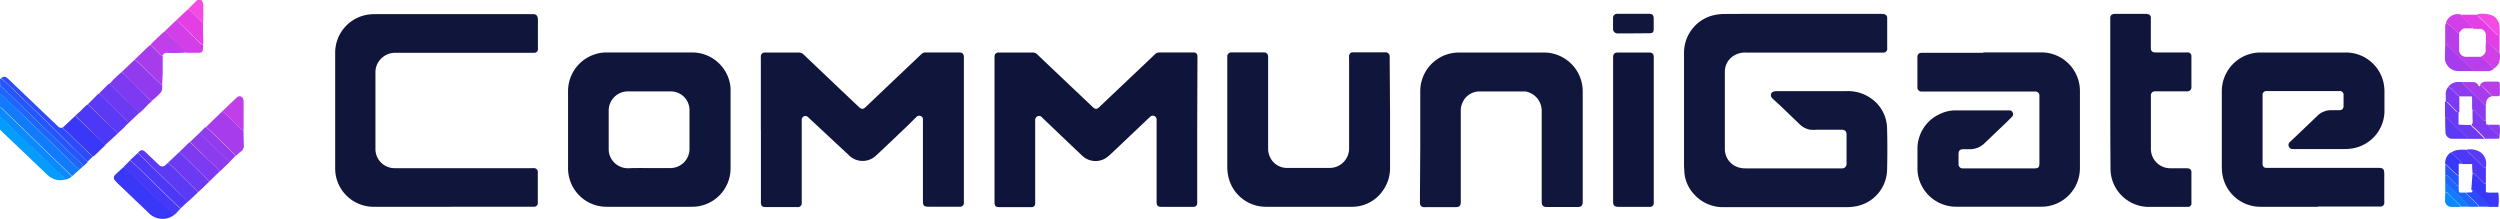
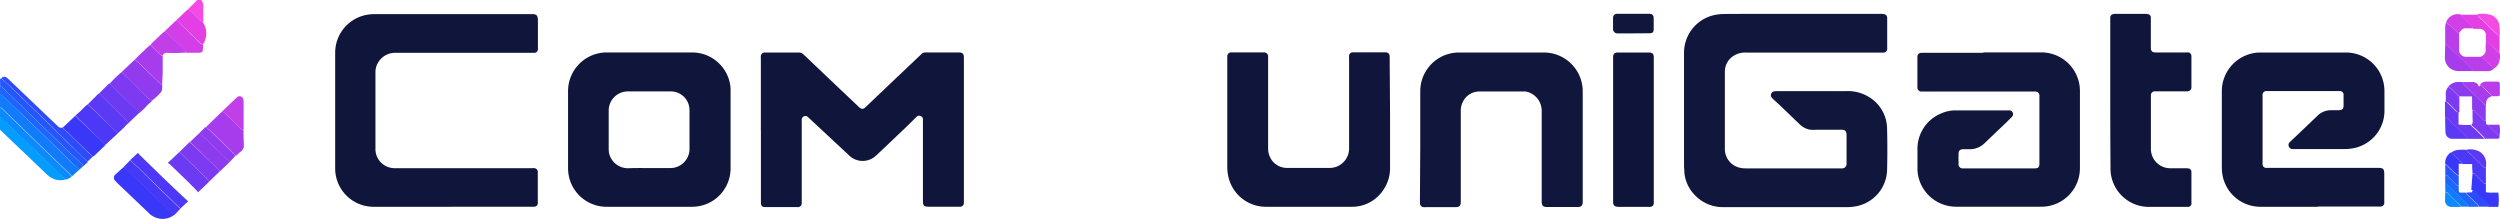
<svg xmlns="http://www.w3.org/2000/svg" id="Слой_1" data-name="Слой 1" viewBox="0 0 402.25 35.21">
  <defs>
    <style>.cls-1{fill:#127bfc;}.cls-2{fill:#049dfe;}.cls-3{fill:#2556fb;}.cls-4{fill:#0b8afd;}.cls-5{fill:#1d65fb;}.cls-6{fill:#f44be5;}.cls-7{fill:#11163c;}.cls-8{fill:#10153c;}.cls-9{fill:#0f143b;}.cls-10{fill:#10153b;}.cls-11{fill:#3a38f8;}.cls-12{fill:#a63cec;}.cls-13{fill:#5c39f5;}.cls-14{fill:#923bee;}.cls-15{fill:#4c38f6;}.cls-16{fill:#7d3af1;}.cls-17{fill:#4538f7;}.cls-18{fill:#6d3af3;}.cls-19{fill:#b93eea;}.cls-20{fill:#2d4bfa;}.cls-21{fill:#d23ee7;}.cls-22{fill:#8d3bef;}.cls-23{fill:#e33fe5;}.cls-24{fill:#c03fe9;}</style>
  </defs>
  <path class="cls-1" d="M61.88,159.37l-1.22,1.1a2.16,2.16,0,0,0-.27-.33c-.81-.8-1.64-1.59-2.46-2.38l-2.53-2.44-3.09-3-2.84-2.75a.43.43,0,0,0-.38-.16v-2.2a1.38,1.38,0,0,1,.29.17c.57.52,1.13,1.05,1.69,1.59l2.62,2.52,2.49,2.41,3.59,3.49c.33.32.65.67,1,1S61.51,159,61.88,159.37Z" transform="translate(-49.09 -132.09)" />
  <path class="cls-2" d="M59.51,161a2.92,2.92,0,0,1-2.49-.52,7.36,7.36,0,0,1-.78-.7l-2.64-2.52-3.79-3.61-.72-.69V151a.43.43,0,0,1,.38.15l1.9,1.82c.84.81,1.69,1.61,2.52,2.43,1.33,1.28,2.64,2.57,4,3.85.21.21.41.42.62.62s.26.19.37.3A2.07,2.07,0,0,1,59.51,161Z" transform="translate(-49.09 -132.09)" />
  <path class="cls-3" d="M49.09,144.85l.17-.18c.57.52,1.15,1,1.7,1.57.93.88,1.84,1.76,2.75,2.65l2.46,2.37,3.06,3c.51.5,1,1,1.52,1.52A2.28,2.28,0,0,1,61,156l2.22,2.16-.69.66a3.1,3.1,0,0,0-.27-.34l-1.72-1.62-2.59-2.5-2.52-2.43-3.78-3.68-.53-.53-1.65-1.56a.42.42,0,0,0-.35-.13Z" transform="translate(-49.09 -132.09)" />
  <path class="cls-4" d="M59.51,161a2.07,2.07,0,0,0-.67-.8c-.11-.11-.25-.19-.37-.3s-.41-.41-.62-.62c-1.32-1.28-2.63-2.57-4-3.85-.83-.82-1.68-1.62-2.52-2.43l-1.9-1.82a.43.43,0,0,0-.38-.15v-1.59a.43.43,0,0,1,.38.16l2.84,2.75,3.09,3,2.53,2.44c.82.79,1.65,1.58,2.46,2.38a2.16,2.16,0,0,1,.27.33A2.08,2.08,0,0,1,59.51,161Z" transform="translate(-49.09 -132.09)" />
  <path class="cls-5" d="M49.09,146a.42.42,0,0,1,.35.13l1.65,1.56.53.53,3.78,3.68,2.52,2.43,2.59,2.5,1.72,1.62a3.1,3.1,0,0,1,.27.34l-.62.59c-.37-.33-.75-.65-1.11-1s-.67-.67-1-1l-3.59-3.49-2.49-2.41L51.07,149c-.56-.54-1.12-1.07-1.69-1.59a1.38,1.38,0,0,0-.29-.17Z" transform="translate(-49.09 -132.09)" />
  <path class="cls-6" d="M79.33,133.58l1.51-1.49h.62a1.4,1.4,0,0,1,.34,1.06c0,.74,0,1.49,0,2.23a1.8,1.8,0,0,1-.06.32,5.92,5.92,0,0,1-.48-.35c-.32-.3-.63-.62-.94-.93A4.36,4.36,0,0,0,79.33,133.58Z" transform="translate(-49.09 -132.09)" />
  <path class="cls-7" d="M339.1,134.32h12.57a2.69,2.69,0,0,1,.57.05.58.58,0,0,1,.5.58c0,.11,0,.21,0,.31v4.4a2,2,0,0,1,0,.35.58.58,0,0,1-.59.54H330.05a3.45,3.45,0,0,0-1.94.47,3,3,0,0,0-1.49,2.63c0,1.6,0,3.2,0,4.8,0,2.53,0,5.07,0,7.61a3.08,3.08,0,0,0,2.32,3,4.13,4.13,0,0,0,1.05.12h15.47a.7.7,0,0,0,.74-.72,2.25,2.25,0,0,0,0-.26v-4.4c0-.61-.24-.84-.87-.84h-3.92a6.27,6.27,0,0,1-1.06,0,3.17,3.17,0,0,1-1.69-.87l-3.12-3-1.09-1a1.92,1.92,0,0,1-.28-.29.61.61,0,0,1,.37-1,1.83,1.83,0,0,1,.47-.05h11.21a6.44,6.44,0,0,1,3.67,1,6,6,0,0,1,2.83,5q.09,3.38,0,6.77a6.11,6.11,0,0,1-5,5.76,8.15,8.15,0,0,1-1.48.14H326.54a6.27,6.27,0,0,1-4.92-2.12,5.92,5.92,0,0,1-1.52-3.52c0-.36-.05-.73-.05-1.1q0-9,0-18a6.21,6.21,0,0,1,4.75-6.14,7.8,7.8,0,0,1,1.74-.2C330.73,134.31,334.92,134.32,339.1,134.32Z" transform="translate(-49.09 -132.09)" />
  <path class="cls-8" d="M121.77,165.36c-4.22,0-8.44,0-12.66,0a6.18,6.18,0,0,1-6-5.11,6,6,0,0,1-.09-1c0-6.24,0-12.47,0-18.7a6.19,6.19,0,0,1,5-6.06,7.27,7.27,0,0,1,1.31-.13h25.31c.66,0,1,.09,1,1,0,1.45,0,2.9,0,4.35a2,2,0,0,1,0,.35.58.58,0,0,1-.56.53H112.83a3.17,3.17,0,0,0-2.63,1.17,3.06,3.06,0,0,0-.7,2V156a3.07,3.07,0,0,0,2.35,3.06,3.18,3.18,0,0,0,.87.09h21.92a2.07,2.07,0,0,1,.43,0,.6.6,0,0,1,.55.64c0,.21,0,.44,0,.65v4.05a2,2,0,0,1,0,.35.57.57,0,0,1-.57.51H121.77Z" transform="translate(-49.09 -132.09)" />
  <path class="cls-8" d="M171.51,153V141.43a2,2,0,0,1,0-.35.63.63,0,0,1,.56-.54h5.51a1.1,1.1,0,0,1,.82.33l5.93,5.64,2.94,2.78c.44.41.7.42,1.13,0l4.94-4.7,4-3.79a.9.9,0,0,1,.67-.27h5.42c.5,0,.72.21.75.71v23.49a.6.6,0,0,1-.65.62h-5c-.77,0-.94-.17-.94-.91V151.64c0-.1,0-.2,0-.3a.55.55,0,0,0-.34-.57.6.6,0,0,0-.69.12L195,152.43c-1.64,1.56-3.27,3.12-4.92,4.66a3.13,3.13,0,0,1-4.44-.06L179.17,151a1.07,1.07,0,0,0-.16-.14.59.59,0,0,0-.92.44,2,2,0,0,0,0,.35v12.76c0,.12,0,.24,0,.35a.62.62,0,0,1-.72.65h-5.07c-.59,0-.78-.19-.78-.79V153Z" transform="translate(-49.09 -132.09)" />
-   <path class="cls-9" d="M241.72,153v11.48c0,.13,0,.26,0,.39a.58.58,0,0,1-.49.5h-5.33c-.49,0-.7-.21-.71-.69V151.3a.61.61,0,0,0-.38-.55.59.59,0,0,0-.61.09l-.3.27-5.43,5.15c-.33.31-.65.63-1,.92a3.11,3.11,0,0,1-4.21,0c-1.16-1.09-2.32-2.2-3.48-3.3l-3-2.87a.63.63,0,0,0-.74-.22.68.68,0,0,0-.39.71v13a2.67,2.67,0,0,1,0,.4.56.56,0,0,1-.55.52h-5.16c-.66,0-.83-.17-.83-.83V141.22a.63.63,0,0,1,.69-.68h5.51a1,1,0,0,1,.7.33l2.26,2.15,4.73,4.48,1.91,1.81c.42.39.66.39,1.06,0l3.64-3.45,5.33-5.05a.94.94,0,0,1,.71-.28h5.6a.58.58,0,0,1,.51.57c0,.22,0,.44,0,.66Z" transform="translate(-49.09 -132.09)" />
  <path class="cls-7" d="M368.22,140.52h9.35a6.2,6.2,0,0,1,5.89,4.33,6.11,6.11,0,0,1,.29,1.85c0,4.17,0,8.33,0,12.49a6.2,6.2,0,0,1-5.2,6.08,6.74,6.74,0,0,1-1,.08H363.79a6.23,6.23,0,0,1-6.09-5.09,6.08,6.08,0,0,1-.09-1.13c0-1,0-2,0-3a6.14,6.14,0,0,1,3.75-5.76,5.76,5.76,0,0,1,2.52-.52h8.24l.39,0a.62.62,0,0,1,.34,1l-1,1q-1.71,1.62-3.41,3.25a3.38,3.38,0,0,1-2.46,1l-.83,0H365c-.56,0-.77.22-.78.77s0,1,0,1.54a.67.67,0,0,0,.76.77h11.51c.55,0,.74-.19.74-.73,0-3.63,0-7.27,0-10.91a.65.65,0,0,0-.72-.72H358.3a.65.65,0,0,1-.7-.72c0-1.6,0-3.2,0-4.8,0-.49.23-.71.74-.71h9.87Z" transform="translate(-49.09 -132.09)" />
  <path class="cls-8" d="M422.06,165.36c-3.1,0-6.2,0-9.3,0a6.19,6.19,0,0,1-6.05-5,7.62,7.62,0,0,1-.13-1.35q0-6.09,0-12.18a6.23,6.23,0,0,1,5-6.17,5.64,5.64,0,0,1,1.23-.12h13.75a6.19,6.19,0,0,1,6.08,5.05,7.21,7.21,0,0,1,.11,1.13c0,1.13,0,2.26,0,3.39a6.15,6.15,0,0,1-4.95,5.82,7.3,7.3,0,0,1-1.4.14H418a.64.64,0,0,1-.65-.43.65.65,0,0,1,.2-.72l1-.94,3.31-3.16a3.15,3.15,0,0,1,2.4-1c.39,0,.77,0,1.15,0,.54,0,.75-.21.76-.74v-1.67a.6.6,0,0,0-.68-.67H413.79a.6.6,0,0,0-.65.66c0,.22,0,.44,0,.66v10.12a2.67,2.67,0,0,0,0,.4.57.57,0,0,0,.5.52h18.08c.83,0,1,.18,1,1v4.31a2.51,2.51,0,0,1,0,.39.58.58,0,0,1-.57.52H422.06Z" transform="translate(-49.09 -132.09)" />
  <path class="cls-8" d="M153.55,165.36c-2.3,0-4.61,0-6.92,0a6.19,6.19,0,0,1-6-4.88,6.43,6.43,0,0,1-.14-1.39q0-6.14,0-12.27a6.22,6.22,0,0,1,5-6.17,5.61,5.61,0,0,1,1.22-.12c4.59,0,9.17,0,13.76,0a6.2,6.2,0,0,1,6.08,5.05,5.73,5.73,0,0,1,.09,1.09c0,4.19,0,8.39,0,12.58a6.18,6.18,0,0,1-4.38,5.84,6.27,6.27,0,0,1-1.82.27Zm0-6.23c1.16,0,2.32,0,3.48,0a3.08,3.08,0,0,0,3-3q0-3.16,0-6.33a3,3,0,0,0-3-3c-2.34,0-4.67,0-7,0a3.08,3.08,0,0,0-3,3.07c0,2.07,0,4.13,0,6.2a4.18,4.18,0,0,0,.05.61,3.11,3.11,0,0,0,3.09,2.48C151.32,159.11,152.43,159.13,153.55,159.13Z" transform="translate(-49.09 -132.09)" />
  <path class="cls-7" d="M277.61,155.55V146.8a6.23,6.23,0,0,1,5-6.14,6.78,6.78,0,0,1,1.35-.12h13.4a6.25,6.25,0,0,1,6.39,6.31v17.68c0,.63-.23.87-.84.87H298c-.63,0-.85-.24-.85-.9,0-4.85,0-9.71,0-14.56a3.15,3.15,0,0,0-2.59-3.13,2.19,2.19,0,0,0-.36,0c-2.36,0-4.73,0-7.09,0a2.93,2.93,0,0,0-2.65,1.68,3.13,3.13,0,0,0-.33,1.57v14.52c0,.61-.22.84-.85.84h-4.85a1.1,1.1,0,0,1-.26,0,.63.63,0,0,1-.61-.68c0-.27,0-.55,0-.83Z" transform="translate(-49.09 -132.09)" />
  <path class="cls-8" d="M272.75,150.45c0,2.85,0,5.69,0,8.54a6.19,6.19,0,0,1-1.07,3.64,6,6,0,0,1-5.09,2.73c-4.63,0-9.26,0-13.89,0a6.18,6.18,0,0,1-6-5,7.28,7.28,0,0,1-.14-1.39c0-5.82,0-11.64,0-17.46,0-.14,0-.27,0-.4a.63.63,0,0,1,.65-.59h5.25a.64.64,0,0,1,.67.66v.31q0,7.2,0,14.42a3.23,3.23,0,0,0,.34,1.53,3,3,0,0,0,2.74,1.67c2.29,0,4.58,0,6.87,0a3.13,3.13,0,0,0,3.08-3.07c0-4.82,0-9.65,0-14.47a3,3,0,0,1,0-.52.58.58,0,0,1,.63-.54h5.25a.63.63,0,0,1,.65.63c0,.12,0,.24,0,.35Z" transform="translate(-49.09 -132.09)" />
  <path class="cls-10" d="M388.63,147.34V135.25c0-.12,0-.24,0-.35a.55.55,0,0,1,.44-.53,1.61,1.61,0,0,1,.44-.05h4.76a1.58,1.58,0,0,1,.43.05.54.54,0,0,1,.46.52c0,.13,0,.26,0,.4v4.44c0,.61.21.8.83.8h4.85a1.67,1.67,0,0,1,.39,0,.59.59,0,0,1,.46.58c0,.19,0,.38,0,.57V146a.71.71,0,0,1-.22.63.78.78,0,0,1-.57.16h-5.12a.61.61,0,0,0-.61.62,2.26,2.26,0,0,0,0,.26c0,2.79,0,5.57,0,8.36a3.11,3.11,0,0,0,3.12,3.13c.83,0,1.67,0,2.51,0a1.91,1.91,0,0,1,.48.05.54.54,0,0,1,.41.51,2.35,2.35,0,0,1,0,.26v4.62a2,2,0,0,1,0,.35.57.57,0,0,1-.55.43h-.3c-2,0-4.06,0-6.09,0a6.19,6.19,0,0,1-6-5.15,6.74,6.74,0,0,1-.08-1Q388.63,153.28,388.63,147.34Z" transform="translate(-49.09 -132.09)" />
  <path class="cls-9" d="M315.18,153v11.39c0,.12,0,.24,0,.35a.58.58,0,0,1-.63.63h-1.32c-1.24,0-2.47,0-3.71,0-.69,0-.89-.26-.88-.87q0-9.8,0-19.58v-3.56c0-.61.21-.82.81-.82h4.94c.58,0,.79.21.79.79Z" transform="translate(-49.09 -132.09)" />
  <path class="cls-11" d="M77,166.75a3,3,0,0,1-2.71.4,3,3,0,0,1-1.25-.77l-4.36-4.16c-.35-.33-.71-.65-1-1a.66.66,0,0,1,0-1.06c.41-.4.84-.77,1.26-1.16.2,0,.32.1.44.22l2.59,2.49,2.68,2.59,2.36,2.28S76.94,166.69,77,166.75Z" transform="translate(-49.09 -132.09)" />
  <path class="cls-12" d="M88.26,153l.06,2.41a1.15,1.15,0,0,1-.5,1.08,8.07,8.07,0,0,0-.81.74c0-.2-.14-.28-.25-.39L82.82,153l0,0c-.23-.11-.36-.38-.64-.41l1.12-1.09,1.16-1.12c.12-.12.26-.23.39-.34s.12,0,.16.05c.38.33.76.67,1.12,1,.54.53,1.07,1.07,1.61,1.61A.83.83,0,0,0,88.26,153Z" transform="translate(-49.09 -132.09)" />
  <path class="cls-7" d="M311.87,137.46c-.82,0-1.64,0-2.46,0a.71.71,0,0,1-.78-.78c0-.55,0-1.11,0-1.67a.64.64,0,0,1,.67-.7h5.15c.5,0,.72.24.72.74s0,1.14,0,1.71-.23.68-.71.68Z" transform="translate(-49.09 -132.09)" />
-   <path class="cls-13" d="M71.3,156.68c.38-.51.74-.56,1.19-.13l2.1,2a1.44,1.44,0,0,0,.27.22.65.65,0,0,0,.8-.07l.42-.38a2.07,2.07,0,0,1,.32.19l2.46,2.37c.64.62,1.27,1.26,1.89,1.89a1.05,1.05,0,0,1,.17.29l-1.54,1.44a.75.75,0,0,1-.15-.09L77.76,163l-2.52-2.43-3.64-3.55A3.72,3.72,0,0,1,71.3,156.68Z" transform="translate(-49.09 -132.09)" />
  <path class="cls-14" d="M68.65,143.69l2.12-2c.3.25.61.5.89.76s.58.58.88.86l2.39,2.3a1.08,1.08,0,0,0,.26.14c0,1,0,1-.68,1.69-.31.3-.64.58-1,.87a4.26,4.26,0,0,1-.49-.34l-2.74-2.65L69,144Z" transform="translate(-49.09 -132.09)" />
  <path class="cls-11" d="M59.23,152.58l2-1.88c.09.11.17.24.27.34L64,153.41l1.59,1.5c.16.16.31.35.46.52l-1.7,1.64a2.11,2.11,0,0,1-.23.19,1.08,1.08,0,0,1-.3-.16l-2.67-2.57c-.35-.34-.68-.69-1-1-.12-.12-.28-.21-.4-.33S59.26,152.88,59.23,152.58Z" transform="translate(-49.09 -132.09)" />
  <path class="cls-15" d="M71.3,156.68a3.72,3.72,0,0,0,.3.37l3.64,3.55L77.76,163l1.47,1.37a.75.75,0,0,0,.15.09l-1.22,1.14a1.42,1.42,0,0,1-.28-.2c-.85-.82-1.71-1.63-2.55-2.46l-3.83-3.73-1.22-1.13a1.48,1.48,0,0,1-.21-.27Z" transform="translate(-49.09 -132.09)" />
  <path class="cls-15" d="M66,155.43c-.15-.17-.3-.36-.46-.52L64,153.41,61.51,151c-.1-.1-.18-.23-.27-.34L62,150c.3-.3.59-.6.9-.89a1.73,1.73,0,0,1,.31-.22l.4.37L67,152.51l.84.83c.07.08.12.16.18.24Z" transform="translate(-49.09 -132.09)" />
  <path class="cls-16" d="M68.65,143.69,69,144l1.34,1.33L73.06,148a4.26,4.26,0,0,0,.49.34c-.23.21-.47.41-.7.63s-.37.42-.58.62-.51.46-.77.7a2.88,2.88,0,0,0-.28-.33l-2.79-2.7c-.47-.46-.93-.93-1.39-1.39l-.33-.28A18.85,18.85,0,0,1,68.65,143.69Z" transform="translate(-49.09 -132.09)" />
  <path class="cls-17" d="M70.07,157.84a1.48,1.48,0,0,0,.21.27l1.22,1.13L75.33,163c.84.83,1.7,1.64,2.55,2.46a1.42,1.42,0,0,0,.28.2c-.44.34-.72.84-1.2,1.12,0-.06,0-.13,0-.16l-2.36-2.28-2.68-2.59-2.59-2.49c-.12-.12-.24-.27-.44-.22Z" transform="translate(-49.09 -132.09)" />
  <path class="cls-18" d="M80.92,163.05a1.05,1.05,0,0,0-.17-.29c-.62-.63-1.25-1.27-1.89-1.89L76.4,158.5a2.07,2.07,0,0,0-.32-.19l1.86-1.75a.67.67,0,0,1,.11.07l3.57,3.47c.39.39.77.79,1.15,1.19l-1.08,1.06C81.44,162.59,81.18,162.82,80.92,163.05Z" transform="translate(-49.09 -132.09)" />
  <path class="cls-13" d="M68,153.58c-.06-.08-.11-.16-.18-.24l-.84-.83-3.36-3.27-.4-.37,1.6-1.6a1.32,1.32,0,0,1,.25-.16c.1.12.2.25.31.36l4.16,4.07c.07.06.12.13.19.19l.15.08c-.19.16-.38.31-.55.48s-.12.16-.19.23Z" transform="translate(-49.09 -132.09)" />
  <path class="cls-19" d="M442.52,139.22c0-1,0-1.95,0-2.92a2.64,2.64,0,0,1,.17-.61c.32.28.65.54,1,.83s.52.52.78.77a2.75,2.75,0,0,0,.29.17c0,.89,0,1.78,0,2.68a1.09,1.09,0,0,0,1.08,1.09c.84,0,1.67,0,2.51,0l.86.81a6,6,0,0,0,.64.6,1.22,1.22,0,0,1,.47.54,1.44,1.44,0,0,1-1,.36H447c0-.19-.15-.27-.26-.38l-3.41-3.32a3.5,3.5,0,0,0-.28-.27A4.45,4.45,0,0,0,442.52,139.22Z" transform="translate(-49.09 -132.09)" />
  <path class="cls-18" d="M69.85,151.81l-.15-.08c-.07-.06-.12-.13-.19-.19l-4.16-4.07c-.11-.11-.21-.24-.31-.36l1.48-1.47a.49.49,0,0,1,.19-.1l.33.28c.46.46.92.93,1.39,1.39l2.79,2.7a2.88,2.88,0,0,1,.28.33Z" transform="translate(-49.09 -132.09)" />
  <path class="cls-16" d="M82.77,161.29c-.38-.4-.76-.8-1.15-1.19l-3.57-3.47a.67.67,0,0,0-.11-.07l1.43-1.39a3.5,3.5,0,0,1,.3-.24,2.48,2.48,0,0,0,.25.3c.35.33.71.64,1.06,1L82.81,158c.1.1.23.18.33.28l1.3,1.3s0,0,0,.08Z" transform="translate(-49.09 -132.09)" />
  <path class="cls-20" d="M59.23,152.58c0,.3.3.41.47.6s.28.21.4.33c.35.33.68.68,1,1l2.67,2.57a1.08,1.08,0,0,0,.3.16l-.64.61-.27.25L61,156a2.28,2.28,0,0,0-.22-.22c-.5-.51-1-1-1.52-1.52l-3.06-3-2.46-2.37c-.91-.89-1.82-1.77-2.75-2.65-.55-.53-1.13-1.05-1.7-1.57.37-.31.61-.31,1,0l1.94,1.85,4.45,4.25,1.75,1.66A.67.67,0,0,0,59.23,152.58Z" transform="translate(-49.09 -132.09)" />
  <path class="cls-21" d="M75.61,137.09l1.86-1.76a.71.71,0,0,1,.14.1L80.24,138c.3.29.6.6.9.9a1.09,1.09,0,0,0,.62.36c0,.31,0,.63-.05.94s-.3.38-.62.38h-2a2.07,2.07,0,0,0-.22-.35c-.84-.82-1.69-1.63-2.53-2.43C76.09,137.52,75.85,137.31,75.61,137.09Z" transform="translate(-49.09 -132.09)" />
  <path class="cls-12" d="M75.19,145.73a1.08,1.08,0,0,1-.26-.14l-2.39-2.3c-.3-.28-.58-.58-.88-.86s-.59-.51-.89-.76l1.8-1.73c.24-.23.5-.45.76-.67,0,0,0,.06,0,.08L75,141c.06.07.18.07.27.11,0,.81,0,1.62,0,2.43S75.19,145,75.19,145.73Z" transform="translate(-49.09 -132.09)" />
  <path class="cls-22" d="M84.45,159.69s0-.07,0-.08l-1.3-1.3c-.1-.1-.23-.18-.33-.28L81,156.21c-.35-.34-.71-.65-1.06-1a2.48,2.48,0,0,1-.25-.3l1.44-1.37a.82.82,0,0,1,.23.11c.61.57,1.23,1.15,1.84,1.74l2.74,2.64a.67.67,0,0,0,.14.09Z" transform="translate(-49.09 -132.09)" />
-   <path class="cls-23" d="M81.76,139.22a1.09,1.09,0,0,1-.62-.36c-.3-.3-.6-.61-.9-.9l-2.63-2.53a.71.71,0,0,0-.14-.1l1.86-1.75a4.36,4.36,0,0,1,1,.84c.31.31.62.63.94.93a5.92,5.92,0,0,0,.48.35c0,1,0,2.06.06,3.09A3.22,3.22,0,0,1,81.76,139.22Z" transform="translate(-49.09 -132.09)" />
+   <path class="cls-23" d="M81.76,139.22a1.09,1.09,0,0,1-.62-.36c-.3-.3-.6-.61-.9-.9l-2.63-2.53a.71.71,0,0,0-.14-.1l1.86-1.75a4.36,4.36,0,0,1,1,.84c.31.31.62.63.94.93a5.92,5.92,0,0,0,.48.35A3.22,3.22,0,0,1,81.76,139.22Z" transform="translate(-49.09 -132.09)" />
  <path class="cls-23" d="M451.26,137.81v2.73a1.58,1.58,0,0,1-.26-.13L449.45,139c-.11-.1-.21-.21-.38-.17,0-.37,0-.73,0-1.1a1,1,0,0,0-1-1h-1a2.88,2.88,0,0,0-.23-.34l-1.57-1.58a2.12,2.12,0,0,1-.23-.35l2.73,0a1.14,1.14,0,0,0,.39.61,4.12,4.12,0,0,1,.4.33c.65.63,1.28,1.28,1.93,1.91A2.13,2.13,0,0,0,451.26,137.81Z" transform="translate(-49.09 -132.09)" />
  <path class="cls-24" d="M75.24,141.07c-.09,0-.21,0-.27-.11l-1.61-1.61s0,0,0-.08a1,1,0,0,1,.14-.21c.54-.52,1.09-1.05,1.64-1.56.16-.15.34-.27.5-.41.24.22.48.43.71.66.84.8,1.69,1.61,2.53,2.43a2.07,2.07,0,0,1,.22.35,22.74,22.74,0,0,1-3.09.07A.69.69,0,0,0,75.24,141.07Z" transform="translate(-49.09 -132.09)" />
  <path class="cls-18" d="M448.87,154.43h-2.73c0-.19-.15-.27-.26-.38l-3-2.88a.43.43,0,0,0-.39-.16v-2.56c.19,0,.3.08.42.2.43.43.87.86,1.29,1.3a.54.54,0,0,0,.47.18c0,.64,0,1.28,0,2a15.3,15.3,0,0,0,2,.06c.05.08.07.19.13.25s.41.33.59.51l1.27,1.27A1,1,0,0,1,448.87,154.43Z" transform="translate(-49.09 -132.09)" />
  <path class="cls-15" d="M449.07,159.11c0,.47,0,.95,0,1.42s0,.75,0,1.12a.69.69,0,0,1-.52-.27l-1.21-1.22a.46.46,0,0,0-.42-.18l-.06-1c0-.15,0-.31,0-.49l-1.57,0a1.27,1.27,0,0,0-.2-.31c-.52-.51-1.06-1-1.59-1.5,0,0,0,0-.08,0a2.85,2.85,0,0,1,.8-.4,5.32,5.32,0,0,1,1.78-.06,3.07,3.07,0,0,0,.28.42c.16.17.36.29.52.45.59.59,1.18,1.17,1.76,1.76A.88.88,0,0,0,449.07,159.11Z" transform="translate(-49.09 -132.09)" />
  <path class="cls-22" d="M443,146.08a2,2,0,0,1,1.48-.8c.26,0,.53,0,.79,0,.08.11.13.25.22.35.43.44.86.87,1.3,1.3.67.65,1.35,1.29,2,1.93a1.26,1.26,0,0,0,.26.13v2.54a.43.43,0,0,1-.42-.18l-1.3-1.3a.45.45,0,0,0-.42-.19,3,3,0,0,1-.06-.42c0-.5,0-1,0-1.49a2.45,2.45,0,0,0-.05-.35h-2c-.11-.09-.23-.17-.33-.27-.33-.32-.65-.66-1-1A2.43,2.43,0,0,0,443,146.08Z" transform="translate(-49.09 -132.09)" />
  <path class="cls-24" d="M88.26,153a.83.83,0,0,1-.55-.31c-.54-.54-1.07-1.08-1.61-1.61-.36-.35-.74-.69-1.12-1,0,0-.11,0-.16-.05.8-.76,1.6-1.54,2.41-2.29a.6.6,0,0,1,1,.31,1.28,1.28,0,0,1,.06.34v4.4A1.12,1.12,0,0,1,88.26,153Z" transform="translate(-49.09 -132.09)" />
  <path class="cls-11" d="M446.92,160a.46.46,0,0,1,.42.18l1.21,1.22a.69.69,0,0,0,.52.27c0,.31,0,.61,0,.92l0,.42a3.4,3.4,0,0,0,1,.07h1a8.81,8.81,0,0,1,0,2.29h-1.52c0-.29-.24-.37-.4-.53l-1.88-1.89a.88.88,0,0,0-.55-.31Z" transform="translate(-49.09 -132.09)" />
  <path class="cls-14" d="M86.06,158.14a.67.67,0,0,1-.14-.09l-2.74-2.64c-.61-.59-1.23-1.17-1.84-1.74a.82.82,0,0,0-.23-.11l1-1c.28,0,.41.3.64.41l0,0,3.94,3.84c.11.11.27.19.25.39Z" transform="translate(-49.09 -132.09)" />
  <path class="cls-12" d="M442.52,139.22a4.45,4.45,0,0,1,.55.33,3.5,3.5,0,0,1,.28.27l3.41,3.32c.11.11.28.19.26.38h-2.55a2.17,2.17,0,0,1-2-1.95Z" transform="translate(-49.09 -132.09)" />
  <path class="cls-16" d="M446.92,149.86a.45.45,0,0,1,.42.19l1.3,1.3a.43.43,0,0,0,.42.18l.07.6.27,0c0,.07,0,.15.08.2.45.45.9.91,1.37,1.35a1.31,1.31,0,0,0,.41.2,1.09,1.09,0,0,1,0,.18c0,.29-.07.35-.36.35-.68,0-1.36,0-2,0a1,1,0,0,0-.13-.25l-1.27-1.27c-.18-.18-.4-.33-.59-.51s-.08-.17-.13-.25a.7.7,0,0,0,.17-.52C446.91,151,446.92,150.45,446.92,149.86Z" transform="translate(-49.09 -132.09)" />
  <path class="cls-12" d="M449.06,149a1.26,1.26,0,0,1-.26-.13c-.68-.64-1.36-1.28-2-1.93-.44-.43-.87-.86-1.3-1.3-.09-.1-.14-.24-.22-.35s0,0,0,0l1.79,0a1,1,0,0,1,.83.62.81.81,0,0,1,.08.12l.17-.2c.07,0,.15,0,.2.07.53.48,1,1,1.56,1.46a.82.82,0,0,1,.11.23,1.12,1.12,0,0,0-.7.44,1,1,0,0,0-.2.61A2.58,2.58,0,0,1,449.06,149Z" transform="translate(-49.09 -132.09)" />
  <path class="cls-21" d="M449.07,138.78c.17,0,.27.07.38.17l1.55,1.46a1.58,1.58,0,0,0,.26.13,2.38,2.38,0,0,1,0,1.27,1.83,1.83,0,0,1-1,1.36,1.22,1.22,0,0,0-.47-.54,6,6,0,0,1-.64-.6l-.86-.81.14-.11a1.09,1.09,0,0,0,.61-1.11C449,139.6,449.07,139.18,449.07,138.78Z" transform="translate(-49.09 -132.09)" />
  <path class="cls-21" d="M445,134.38a2.12,2.12,0,0,0,.23.35l1.57,1.58a2.88,2.88,0,0,1,.23.34c-.42,0-.84,0-1.26,0a.78.78,0,0,0-.62.25,5.7,5.7,0,0,0-.42.55,2.75,2.75,0,0,1-.29-.17c-.26-.25-.51-.53-.78-.77s-.64-.55-1-.83a2,2,0,0,1,1.86-1.32Z" transform="translate(-49.09 -132.09)" />
  <path class="cls-13" d="M442.52,151a.43.43,0,0,1,.39.16l3,2.88c.11.11.27.19.26.38l-2.6,0a1.06,1.06,0,0,1-1-1C442.52,152.62,442.52,151.81,442.52,151Z" transform="translate(-49.09 -132.09)" />
  <path class="cls-5" d="M442.53,161.65v-1.4a.72.72,0,0,1,.5.29l1.3,1.29c.1.1.2.21.36.18,0,.31,0,.63.05,1,.38.17.77,0,1.13.1,0,0,0,.1,0,.12l1.71,1.65c.15.14.34.25.29.49h-1.5c0-.19-.15-.27-.26-.38l-2.83-2.74a4.47,4.47,0,0,1-.43-.44A.39.39,0,0,0,442.53,161.65Z" transform="translate(-49.09 -132.09)" />
  <path class="cls-6" d="M451.26,137.81a2.13,2.13,0,0,1-.82-.6c-.65-.63-1.28-1.28-1.93-1.91a4.12,4.12,0,0,0-.4-.33,1.14,1.14,0,0,1-.39-.61l0,0a5.07,5.07,0,0,1,2,.09,2,2,0,0,1,1.52,1.81c.05.48.06,1,.08,1.43A.34.34,0,0,1,451.26,137.81Z" transform="translate(-49.09 -132.09)" />
  <path class="cls-16" d="M443,146.08a2.43,2.43,0,0,1,.47.28c.34.31.66.65,1,1,.1.1.22.18.33.27a3.56,3.56,0,0,0,0,.47c0,.69,0,1.37,0,2.06a.54.54,0,0,1-.47-.18c-.42-.44-.86-.87-1.29-1.3-.12-.12-.23-.23-.42-.2,0-.35,0-.7,0-1A1.88,1.88,0,0,1,443,146.08Z" transform="translate(-49.09 -132.09)" />
  <path class="cls-19" d="M450,147.57a.82.82,0,0,0-.11-.23c-.51-.49-1-1-1.56-1.46-.05,0-.13,0-.2-.07.16-.47.58-.56,1-.59.6,0,1.2,0,1.8,0a1.21,1.21,0,0,1,.32.09,2.93,2.93,0,0,1,.07.41c0,.47,0,.94,0,1.4s-.1.45-.44.45S450.31,147.57,450,147.57Z" transform="translate(-49.09 -132.09)" />
  <path class="cls-11" d="M443.38,156.63s.06,0,.08,0c.53.5,1.07,1,1.59,1.5a1.27,1.27,0,0,1,.2.31l-.55,0v1.82c-.09,0-.19,0-.25-.06-.27-.23-.54-.46-.8-.71s-.55-.55-.84-.82a1.61,1.61,0,0,0-.28-.17A2,2,0,0,1,443,157,3.09,3.09,0,0,1,443.38,156.63Z" transform="translate(-49.09 -132.09)" />
  <path class="cls-20" d="M447.9,165.34c.05-.24-.14-.35-.29-.49l-1.71-1.65s0-.08,0-.12l.93-.05.12-.41a.88.88,0,0,1,.55.31l1.88,1.89c.16.16.42.24.4.53Z" transform="translate(-49.09 -132.09)" />
  <path class="cls-1" d="M442.53,161.65a.39.39,0,0,1,.35.13,4.47,4.47,0,0,0,.43.44l2.83,2.74c.11.11.28.19.26.38H445c0-.27-.22-.35-.37-.5-.52-.53-1.05-1-1.58-1.58a.78.78,0,0,0-.51-.3Z" transform="translate(-49.09 -132.09)" />
  <path class="cls-13" d="M449.07,159.11a.88.88,0,0,1-.55-.31c-.58-.59-1.17-1.17-1.76-1.76-.16-.16-.36-.28-.52-.45a3.07,3.07,0,0,1-.28-.42,3.11,3.11,0,0,1,2.15.36,2.17,2.17,0,0,1,1,1.75A5.84,5.84,0,0,1,449.07,159.11Z" transform="translate(-49.09 -132.09)" />
  <path class="cls-3" d="M442.53,158.57a1.61,1.61,0,0,1,.28.17c.29.27.55.55.84.82s.53.48.8.71c.06,0,.16,0,.25.06V162c-.16,0-.26-.08-.36-.18l-1.3-1.29a.72.72,0,0,0-.5-.29Z" transform="translate(-49.09 -132.09)" />
  <path class="cls-4" d="M442.53,163a.78.78,0,0,1,.51.3c.53.53,1.06,1,1.58,1.58.15.15.38.23.37.5-.5,0-1,0-1.49,0a1,1,0,0,1-1-1C442.5,163.91,442.52,163.44,442.53,163Z" transform="translate(-49.09 -132.09)" />
  <path class="cls-22" d="M451.26,153.91a1.31,1.31,0,0,1-.41-.2c-.47-.44-.92-.9-1.37-1.35-.05-.05-.05-.13-.08-.2h1.84A4.3,4.3,0,0,1,451.26,153.91Z" transform="translate(-49.09 -132.09)" />
</svg>